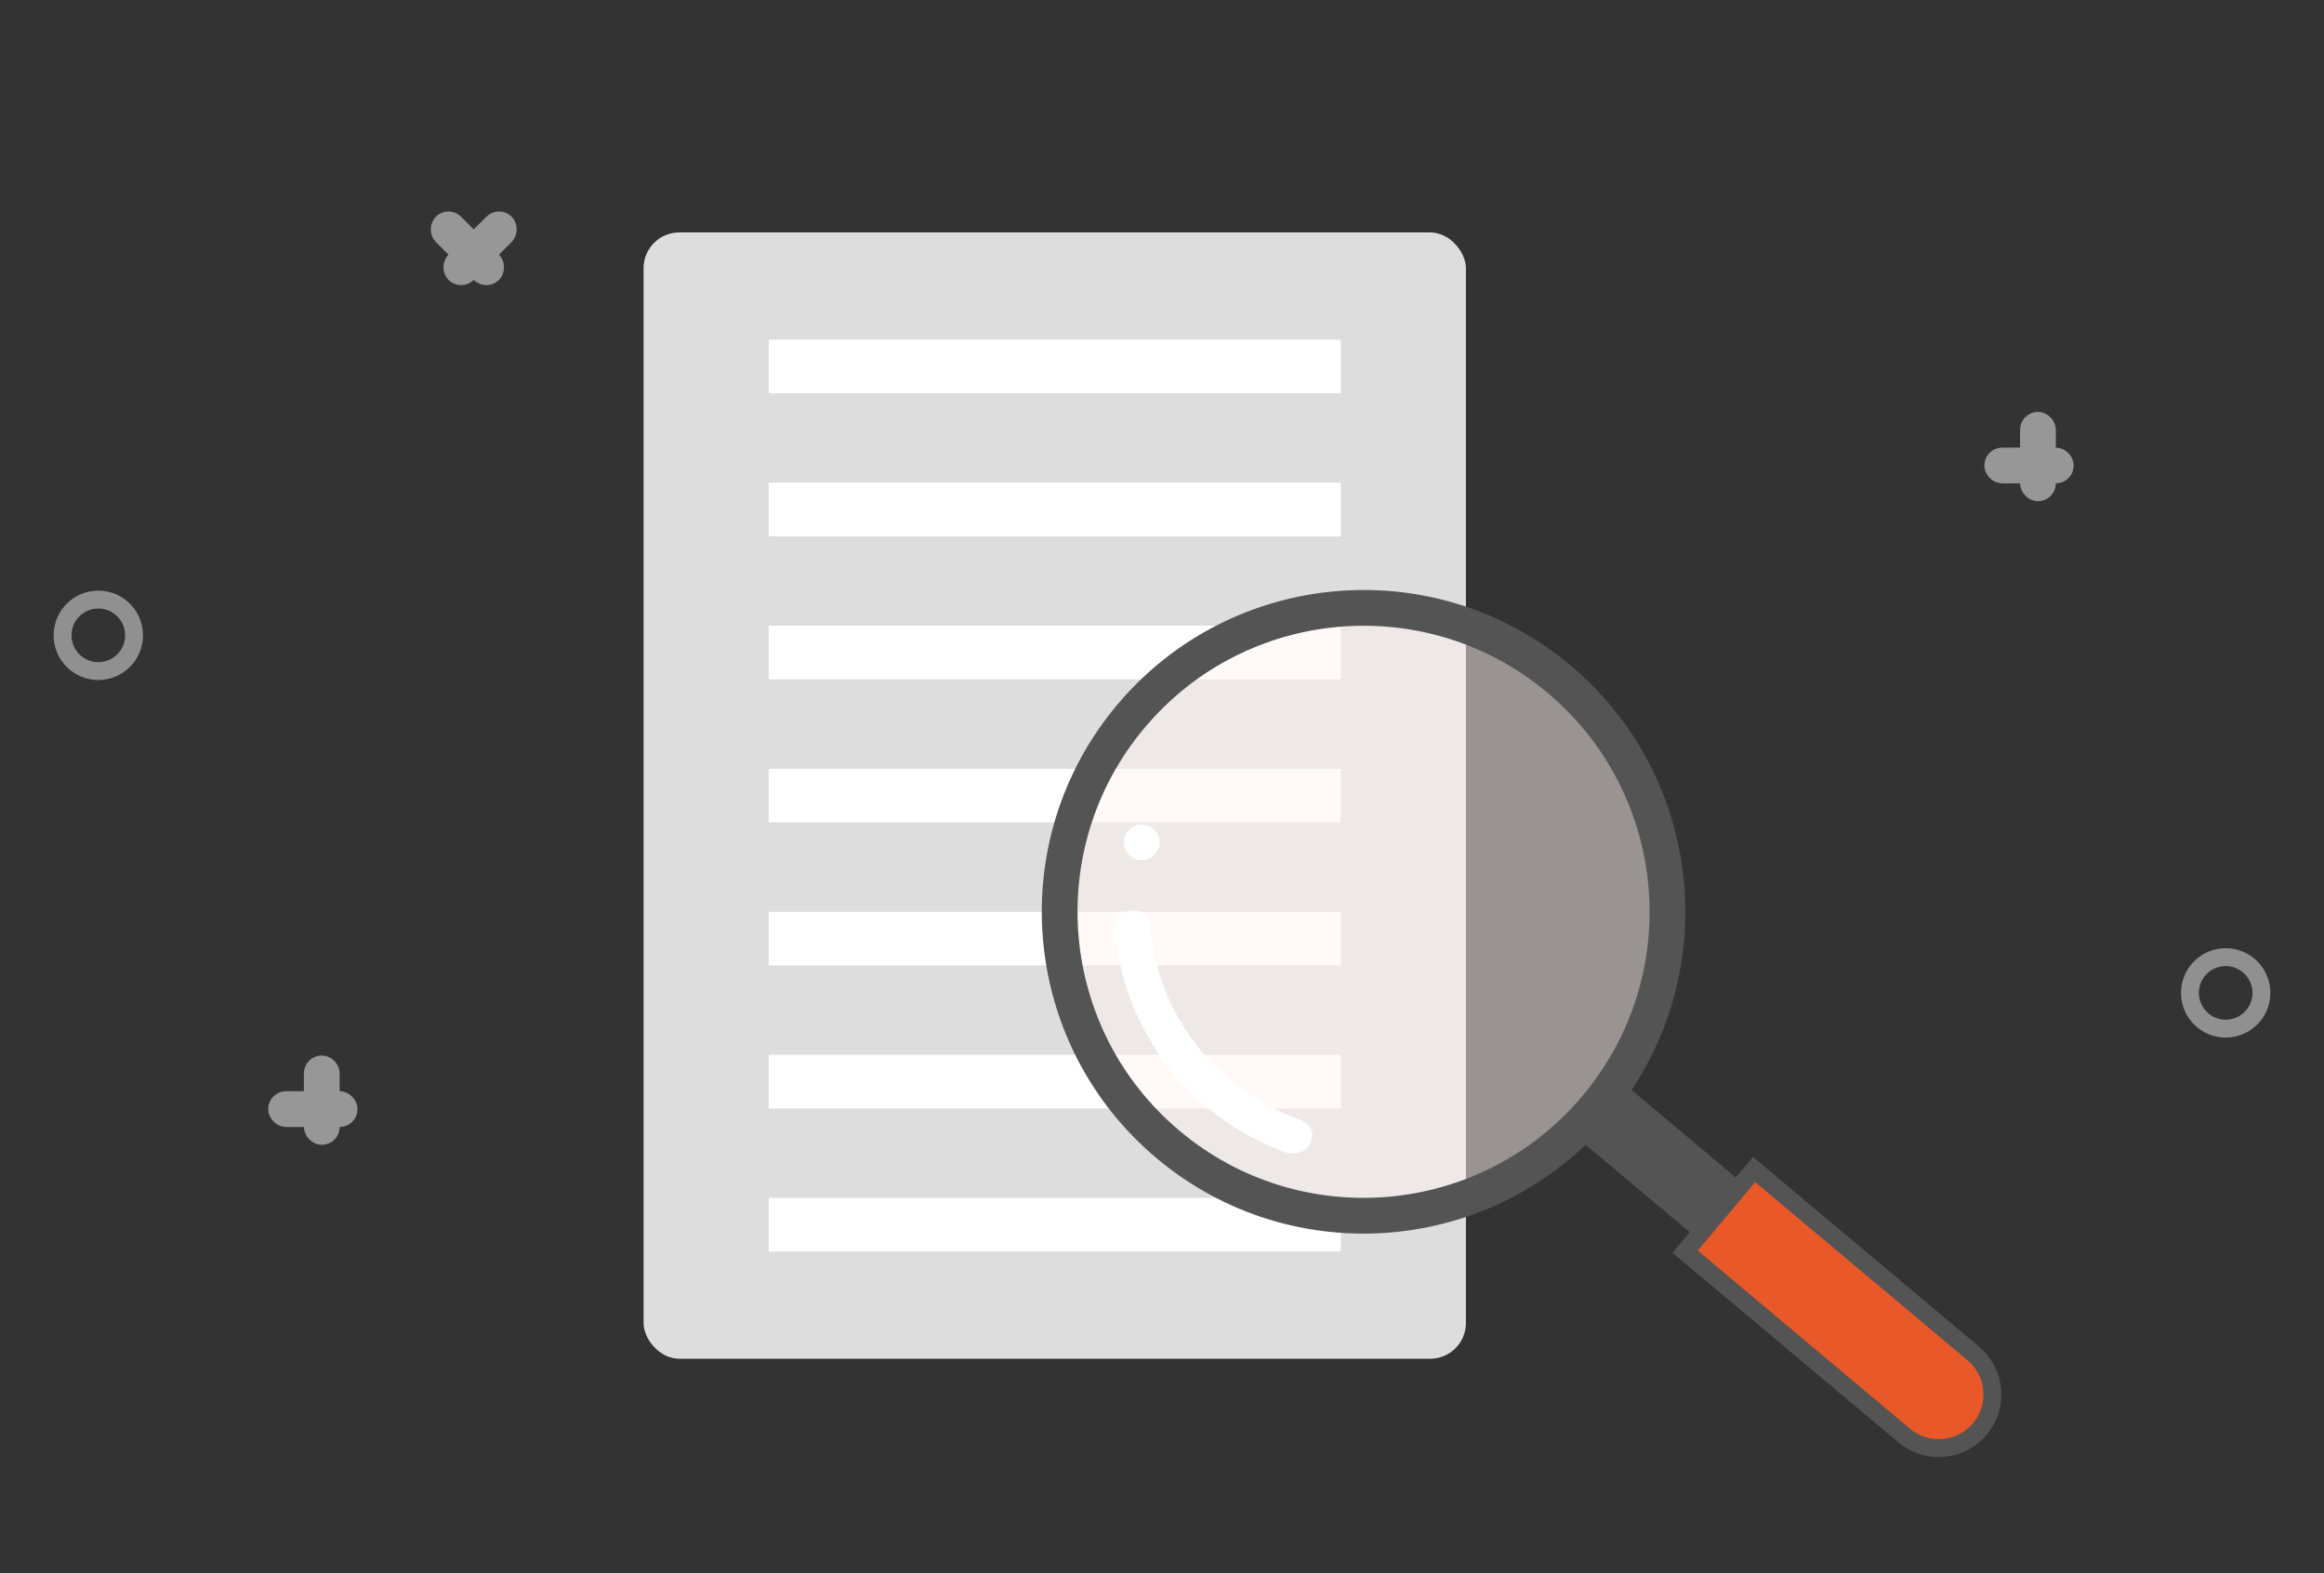
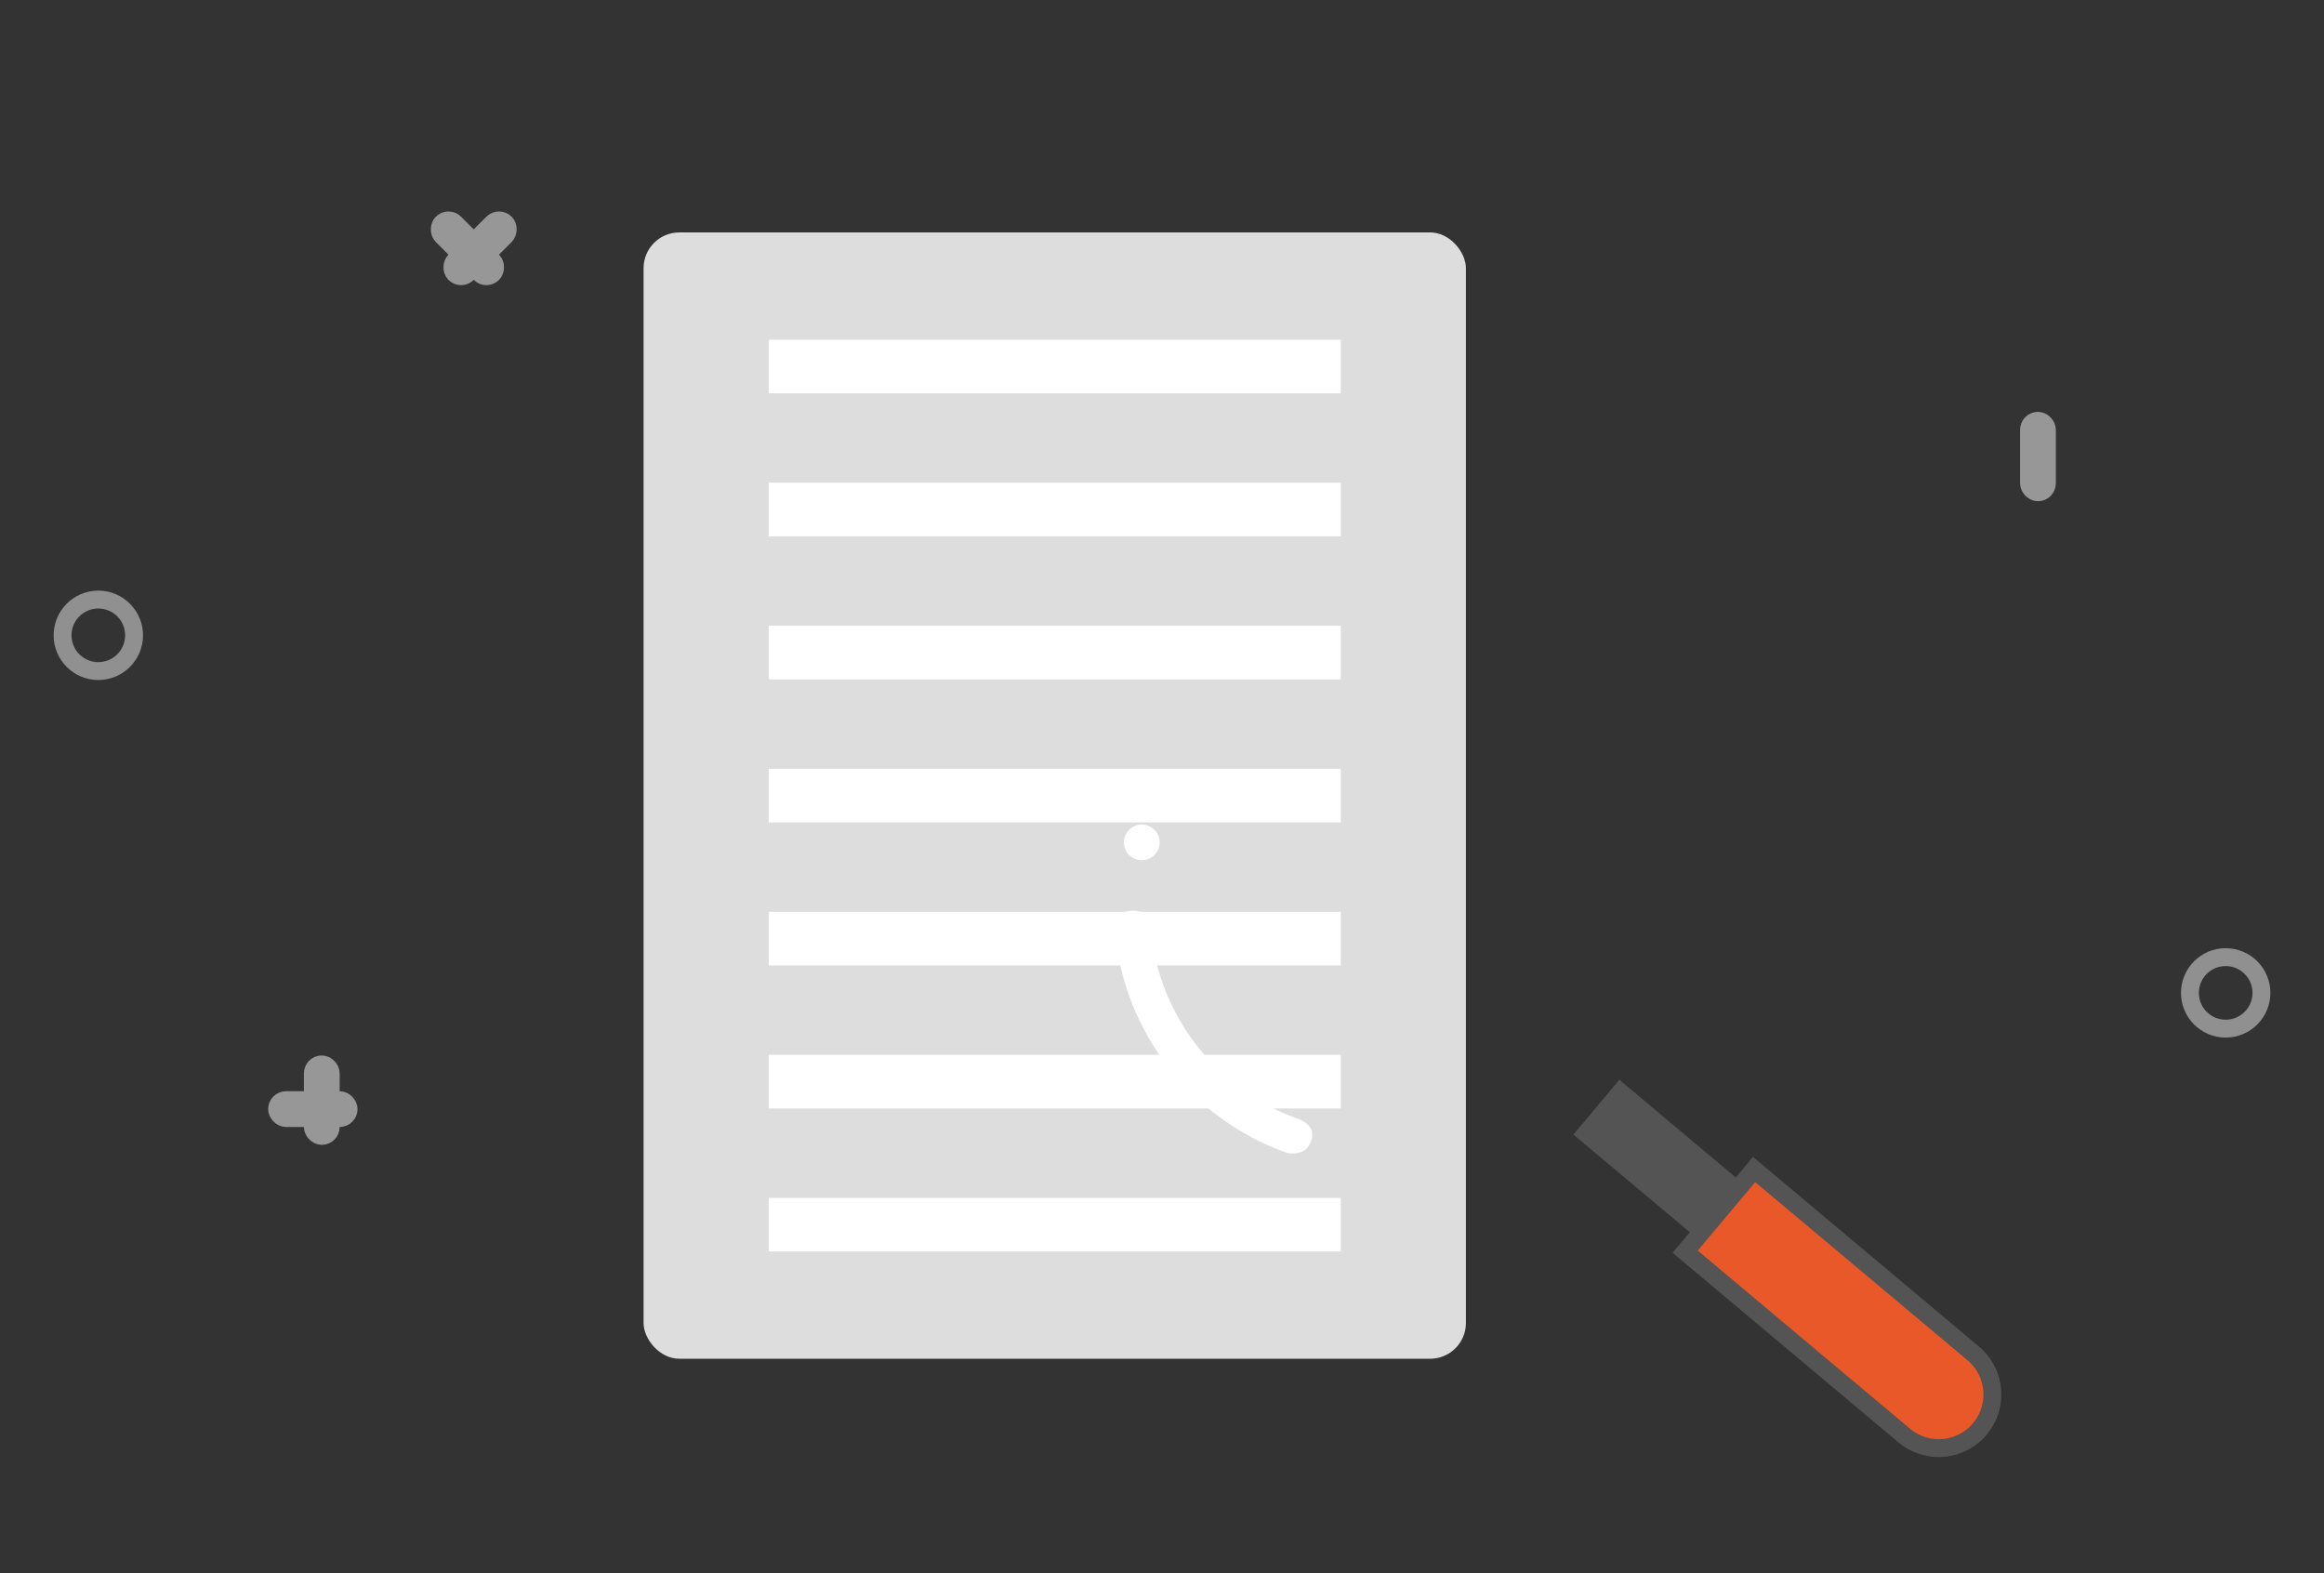
<svg xmlns="http://www.w3.org/2000/svg" width="130" height="88">
  <rect width="100%" height="100%" fill="#333333" stroke="none" />
  <g fill="none" fill-rule="evenodd" transform="translate(3 10)">
    <g fill="#909090" stroke="#979797" transform="rotate(45 11.75 28.367)">
      <rect width="4" height="1" x=".5" y="2.5" rx=".5" />
      <rect width="1" height="4" x="2.5" y=".5" rx=".5" />
    </g>
    <circle cx="2.5" cy="25.536" r="2" stroke="#909090" />
    <circle cx="121.5" cy="45.536" r="2" stroke="#909090" />
    <g fill="#909090" stroke="#979797" transform="translate(12 49.036)">
      <rect width="4" height="1" x=".5" y="2.5" rx=".5" />
      <rect width="1" height="4" x="2.5" y=".5" rx=".5" />
    </g>
    <g fill="#909090" stroke="#979797" transform="translate(108 13.036)">
-       <rect width="4" height="1" x=".5" y="2.5" rx=".5" />
      <rect width="1" height="4" x="2.5" y=".5" rx=".5" />
    </g>
    <g transform="translate(33 3)">
      <rect width="46" height="63" fill="#DDD" rx="2" />
      <path fill="#FFF" d="M7 6h32v3H7zm0 8h32v3H7zm0 8h32v3H7zm0 8h32v3H7zm0 8h32v3H7zm0 8h32v3H7zm0 8h32v3H7z" />
    </g>
    <g transform="rotate(-50 70.873 -31.341)">
-       <circle cx="17" cy="17" r="17" fill="#FFF4F1" fill-opacity=".5" stroke="#545454" stroke-width="2" />
      <path fill="#FFF" d="M3.93 22.42a14.616 14.616 0 01-.365-9.156A14.598 14.598 0 017.267 7c.495-.448.966-.448 1.414 0 .448.448.448.92 0 1.414a12.591 12.591 0 00-3.194 5.404 12.603 12.603 0 00.314 7.895c.191.66.02 1.088-.516 1.283-.536.195-.987.003-1.355-.576z" />
      <circle cx="12" cy="5" r="1" fill="#FFF" />
      <path fill="#545454" d="M15 34h4v9h-4z" />
      <path fill="#E95828" stroke="#545454" d="M14 43h6v16a3 3 0 01-6 0V43z" />
    </g>
  </g>
</svg>